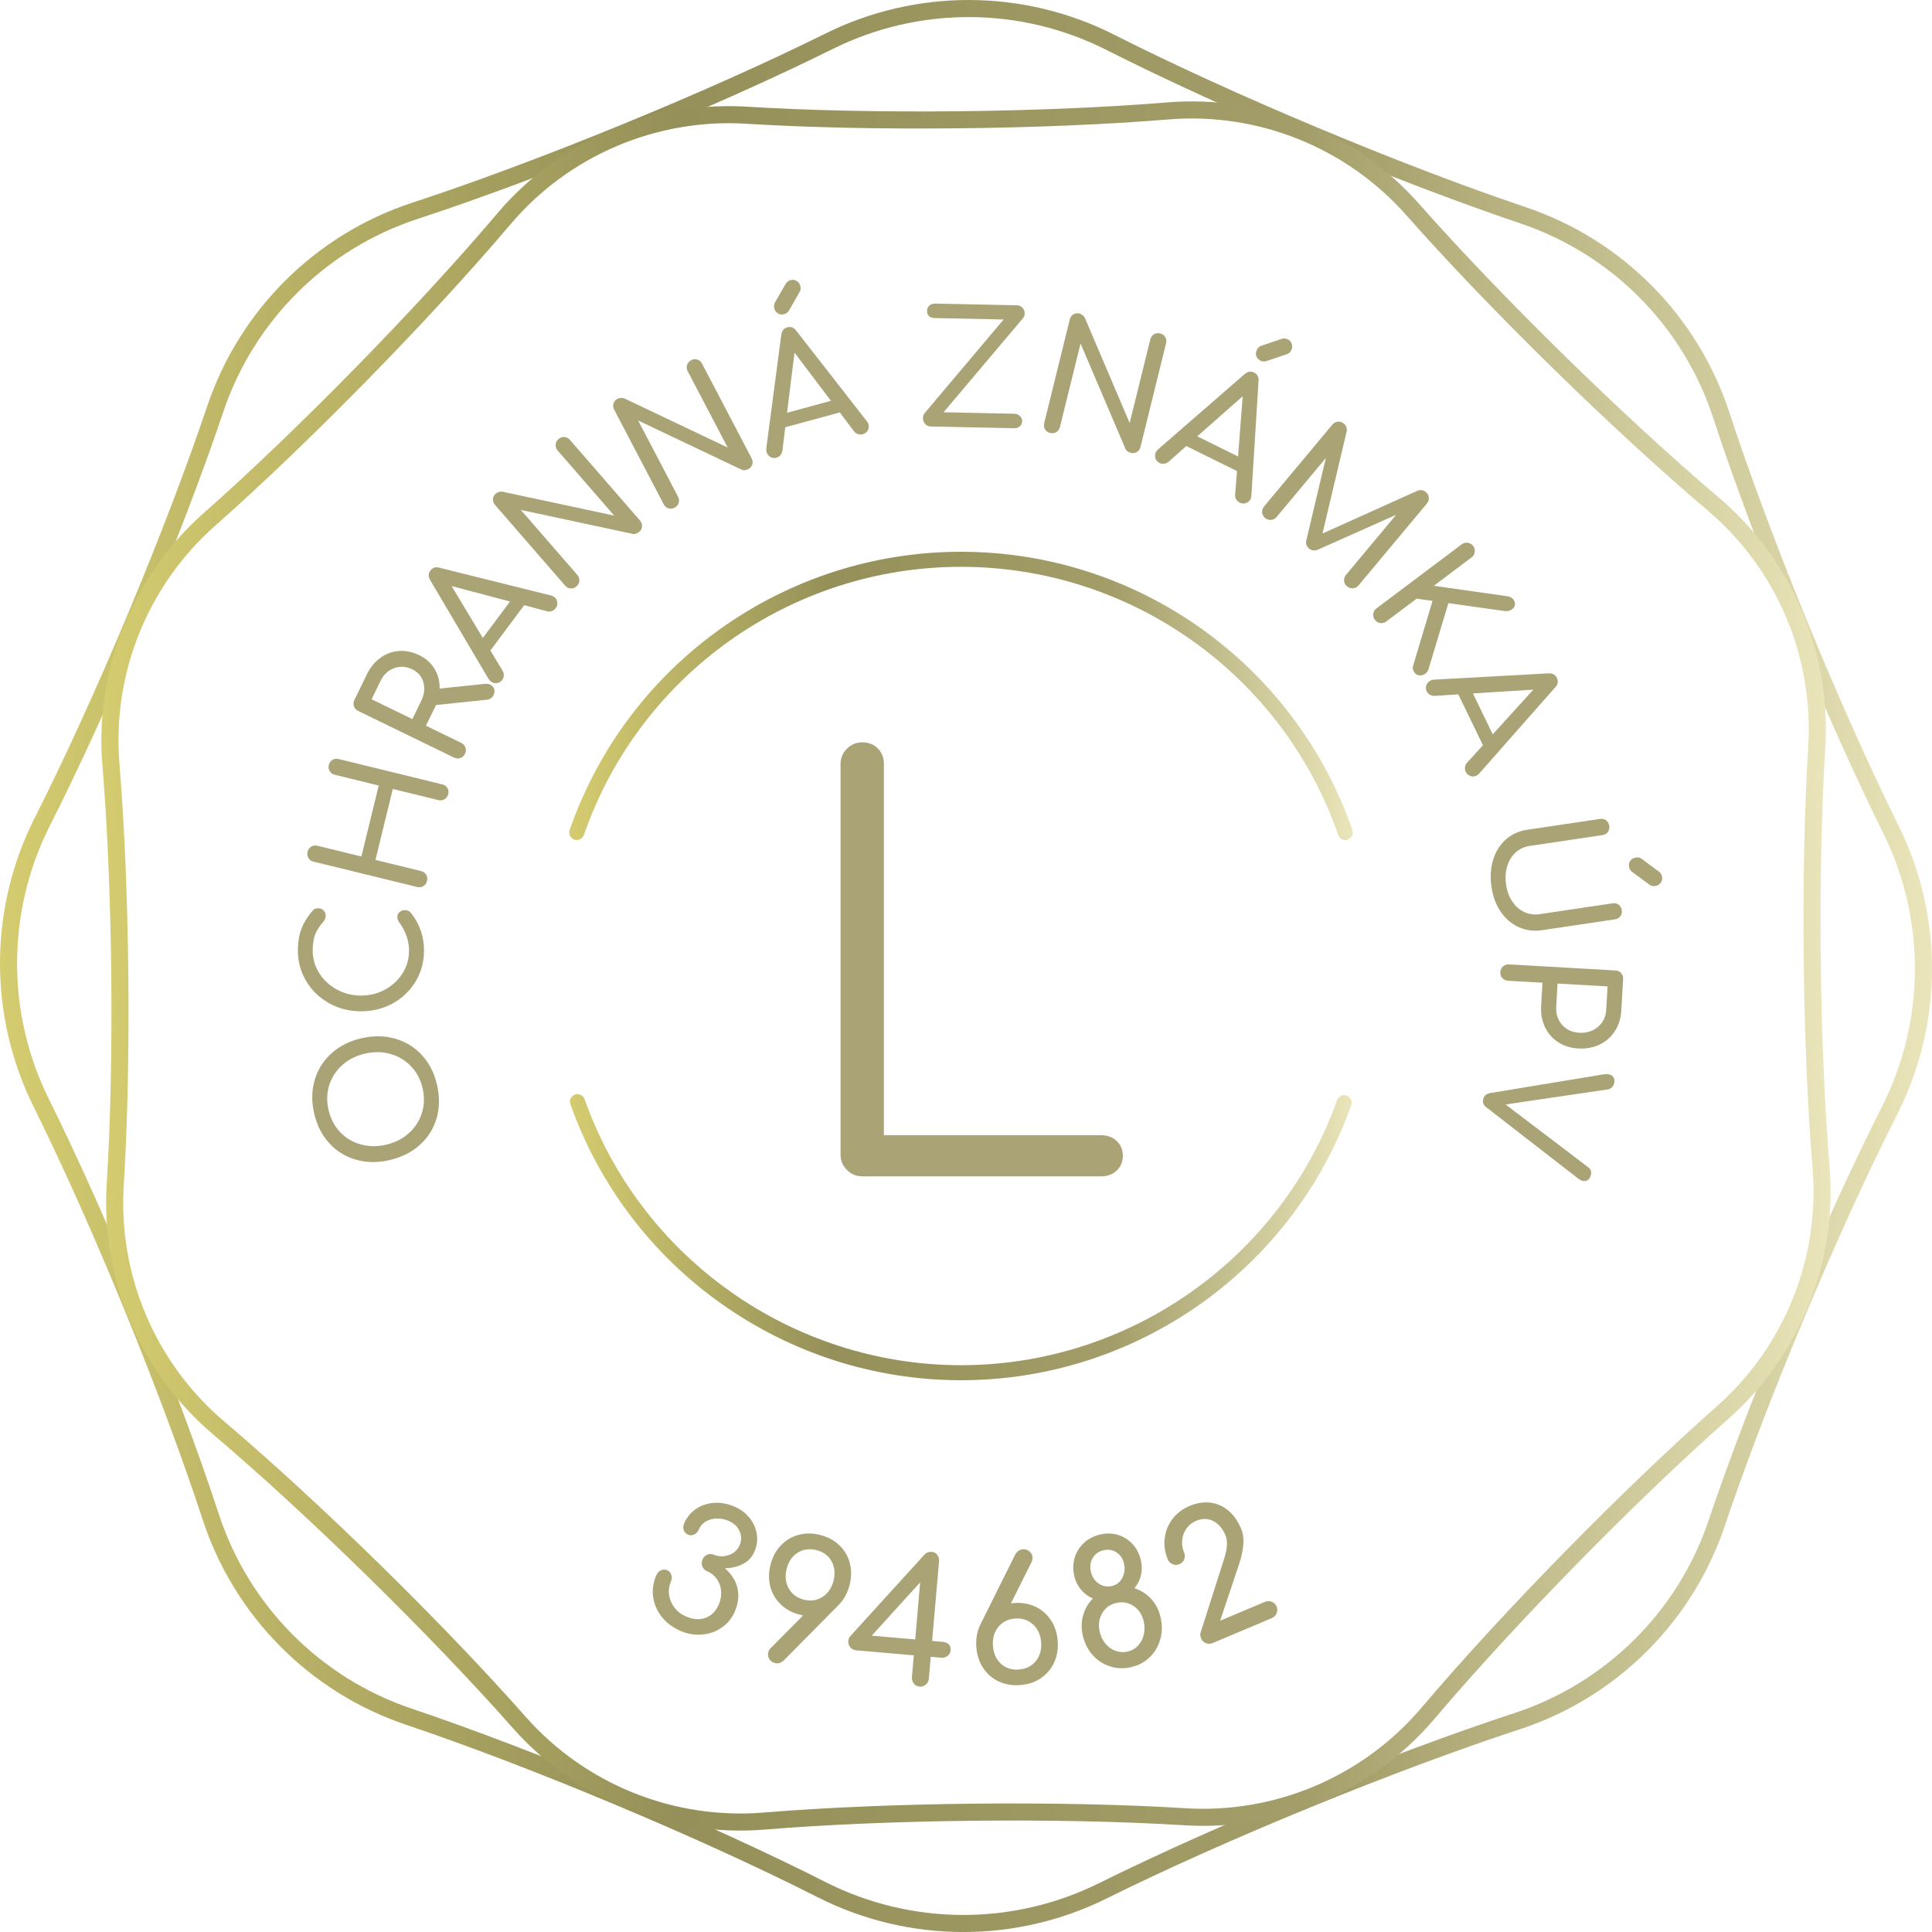
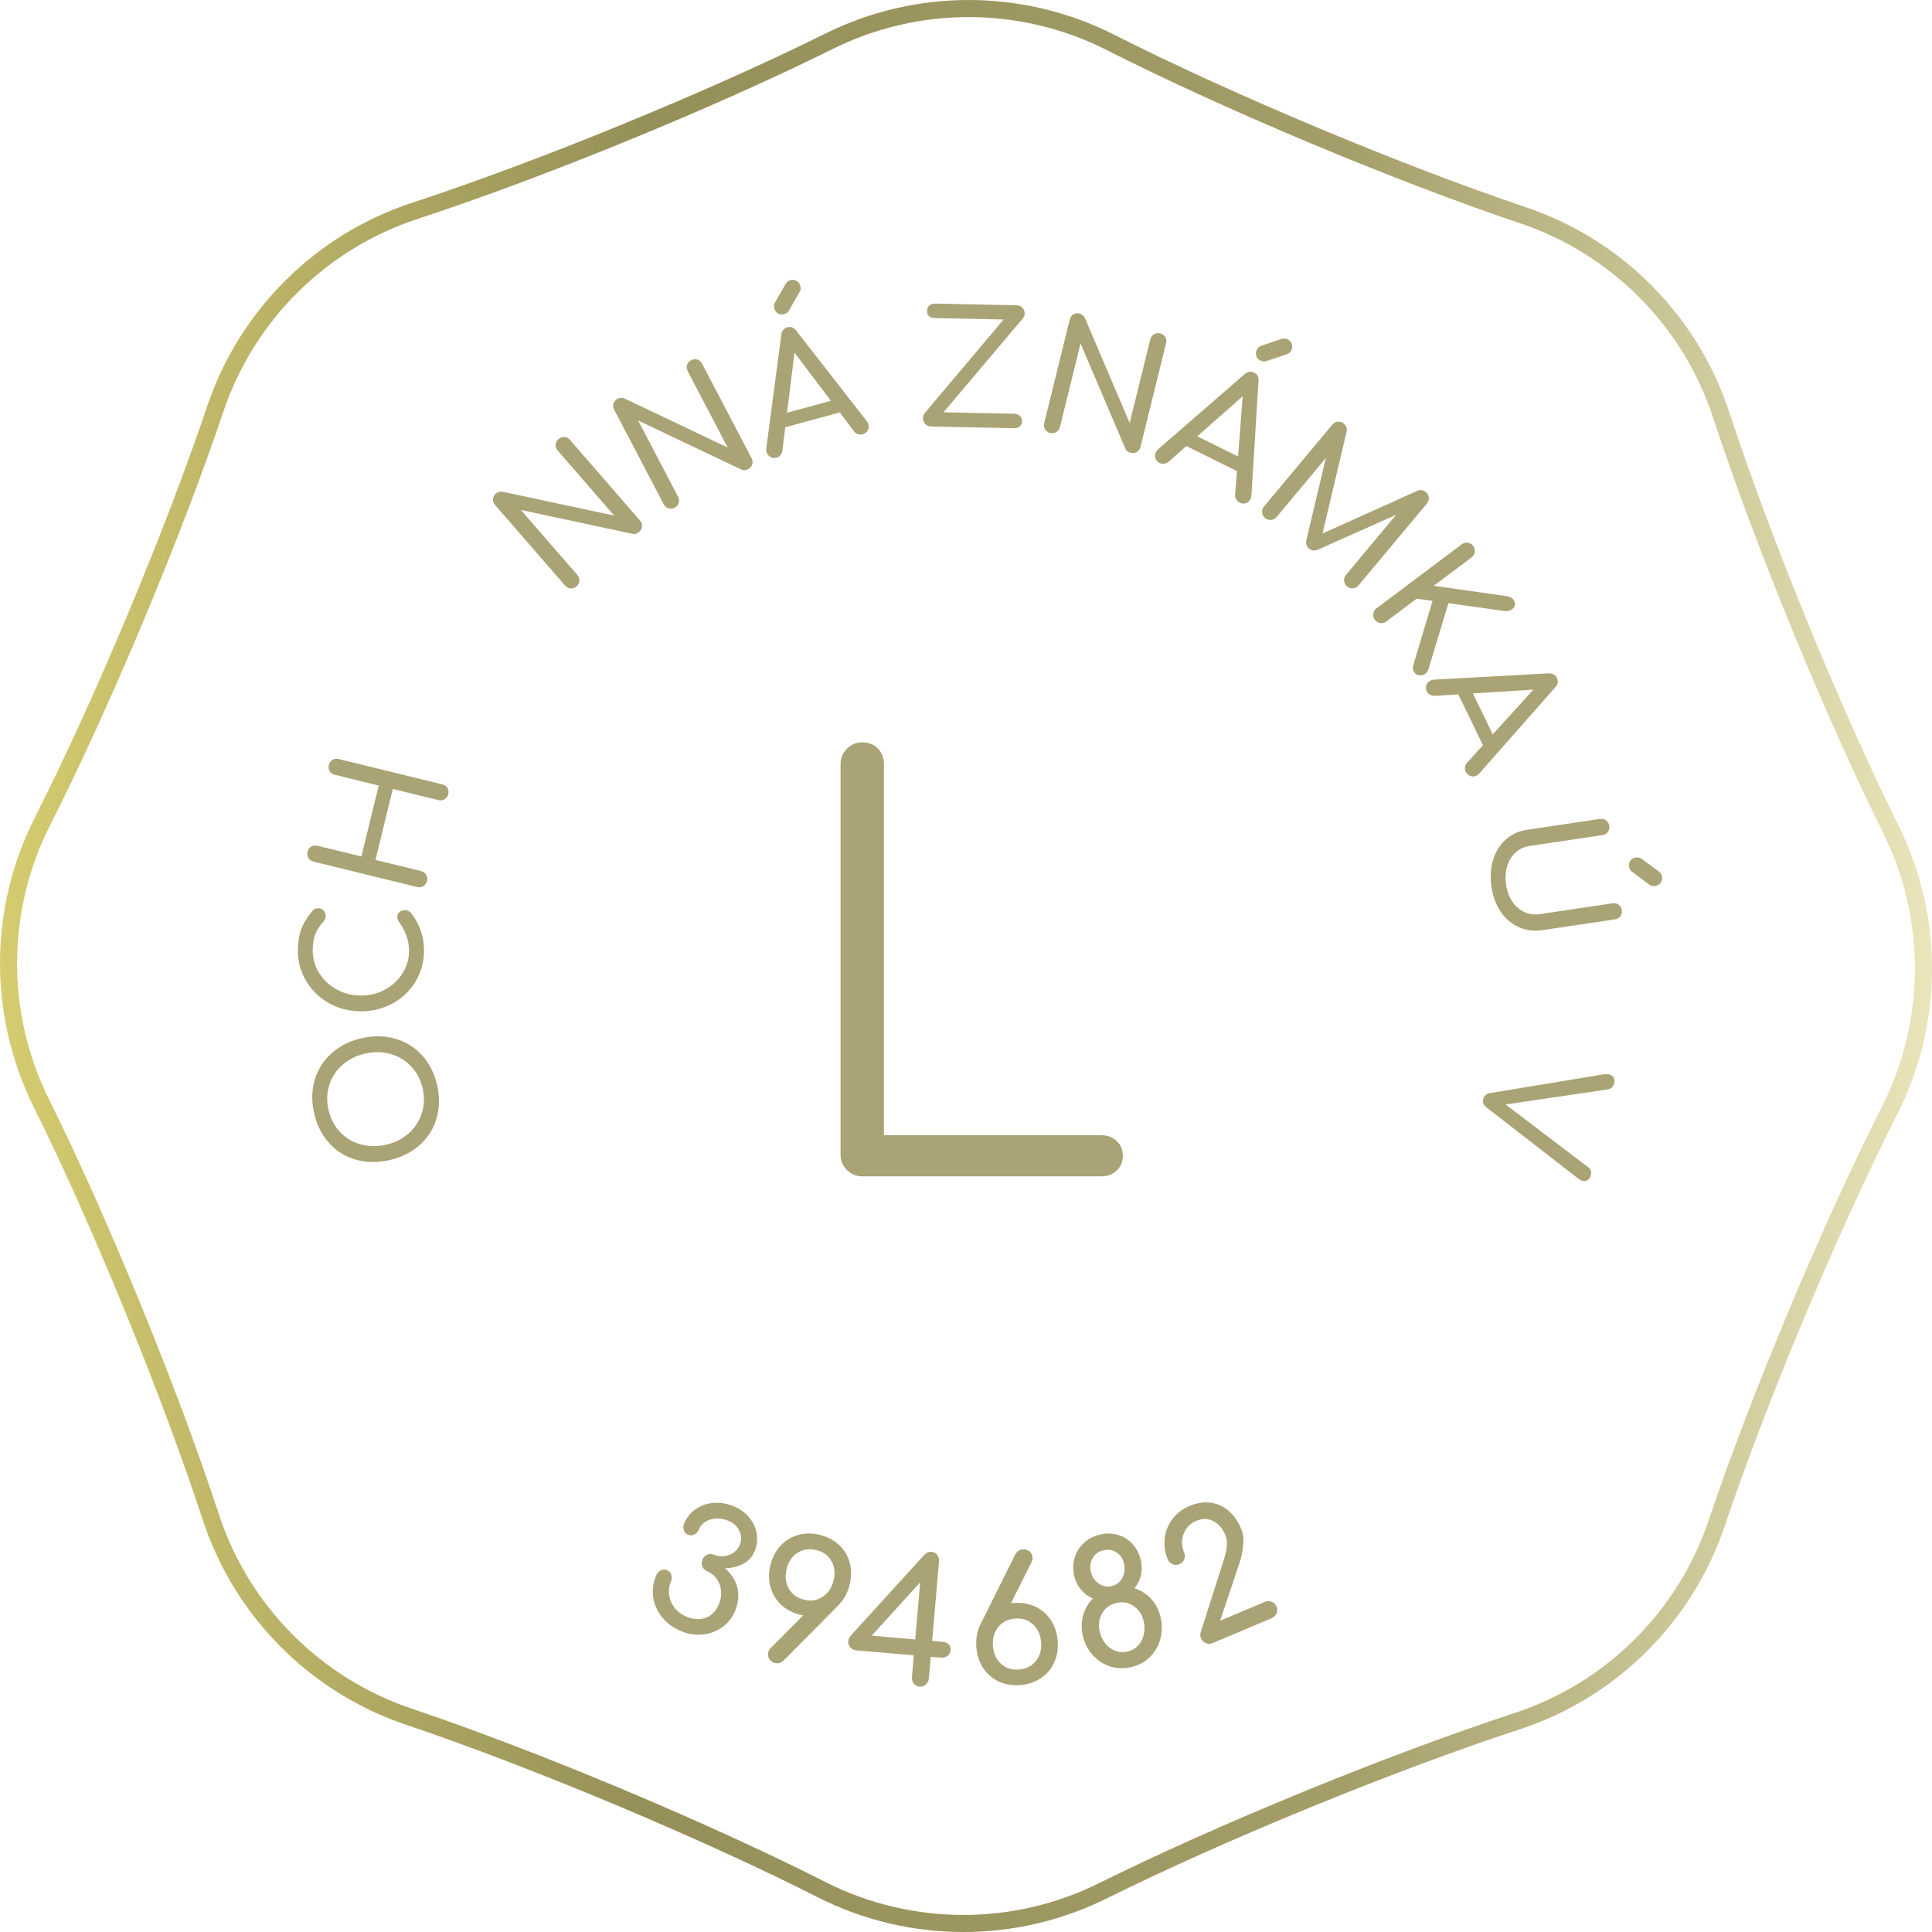
<svg xmlns="http://www.w3.org/2000/svg" xmlns:xlink="http://www.w3.org/1999/xlink" id="Vrstva_2" viewBox="0 0 179.046 179.046">
  <defs>
    <style>.cls-1{stroke:url(#Nepojmenovaný_přechod_4-2);}.cls-1,.cls-2{fill:none;stroke-linecap:round;stroke-linejoin:round;stroke-width:1.583px;}.cls-3{fill:url(#Nepojmenovaný_přechod_4);}.cls-4{fill:#a9a375;}.cls-2{stroke:url(#Nepojmenovaný_přechod_4-3);}</style>
    <linearGradient id="Nepojmenovaný_přechod_4" x1="52.751" y1="89.523" x2="125.372" y2="89.523" gradientUnits="userSpaceOnUse">
      <stop offset="0" stop-color="#d5cc70" />
      <stop offset=".332" stop-color="#959059" />
      <stop offset=".694" stop-color="#a39e69" />
      <stop offset="1" stop-color="#eae5ba" />
    </linearGradient>
    <linearGradient id="Nepojmenovaný_přechod_4-2" x1="0" y1="89.523" x2="179.046" y2="89.523" xlink:href="#Nepojmenovaný_přechod_4" />
    <linearGradient id="Nepojmenovaný_přechod_4-3" x1="9.397" y1="89.523" x2="169.648" y2="89.523" xlink:href="#Nepojmenovaný_přechod_4" />
  </defs>
  <g id="Vrstva_1-2">
    <g>
      <g>
        <path class="cls-4" d="m61.345,149.86c-.444-.556-.715-1.17-.812-1.846s-.003-1.348.282-2.018c.092-.217.233-.372.424-.465s.385-.098.582-.014c.197.083.328.227.394.429.065.202.052.412-.041.628-.172.404-.227.819-.164,1.248.062.428.23.819.504,1.174.274.355.627.625,1.061.809.66.281,1.264.323,1.813.126.549-.197.959-.616,1.232-1.256.172-.404.241-.813.208-1.229-.033-.415-.164-.785-.392-1.109s-.53-.566-.904-.725c-.217-.092-.365-.242-.445-.451s-.074-.421.018-.638c.092-.216.24-.366.444-.448.203-.082.414-.077.63.015.276.117.575.16.896.128s.616-.136.884-.313c.267-.177.463-.414.589-.709.184-.434.182-.865-.008-1.295-.19-.43-.531-.749-1.023-.958-.375-.159-.748-.231-1.121-.215-.373.016-.704.108-.99.277-.287.169-.496.406-.625.711-.096.227-.241.389-.434.487-.193.099-.388.105-.585.022-.197-.084-.329-.225-.396-.422-.067-.197-.055-.404.038-.621.239-.562.603-1.008,1.093-1.341.49-.332,1.047-.52,1.67-.563.623-.043,1.25.069,1.881.337.571.243,1.04.591,1.406,1.043.366.452.592.953.679,1.501.086.549.017,1.089-.209,1.621-.226.532-.59.921-1.09,1.168-.5.247-1.05.377-1.649.39.64.575,1.03,1.203,1.17,1.885.14.682.058,1.383-.248,2.102-.268.63-.674,1.133-1.217,1.506-.543.375-1.149.59-1.82.648s-1.326-.049-1.966-.321c-.729-.31-1.315-.743-1.76-1.298Z" />
        <path class="cls-4" d="m77.633,148.829l-4.98,5.032c-.258.246-.533.333-.824.262-.239-.058-.418-.185-.536-.378-.118-.194-.15-.4-.097-.619.038-.156.114-.286.228-.391l3.001-3.02-.265-.065c-.708-.172-1.3-.485-1.779-.938-.479-.453-.806-.998-.981-1.636s-.175-1.315,0-2.033c.172-.707.483-1.303.932-1.789.449-.486.991-.819,1.625-1,.633-.181,1.304-.186,2.011-.013.718.175,1.316.489,1.795.942.479.453.806.999.981,1.636s.176,1.31.003,2.017c-.195.801-.567,1.465-1.114,1.993Zm-4.533-1.61c.3.531.773.875,1.418,1.032.634.155,1.207.066,1.718-.267.511-.332.849-.836,1.014-1.513.165-.676.099-1.276-.197-1.8-.296-.524-.767-.865-1.412-1.022-.645-.157-1.222-.072-1.732.255-.51.328-.847.83-1.012,1.505-.165.676-.098,1.279.203,1.81Z" />
        <path class="cls-4" d="m87.92,152.381c.139.131.198.324.176.58-.018.203-.113.369-.285.499-.173.13-.371.186-.595.166l-.96-.083-.175,2.016c-.02.224-.114.409-.282.556-.168.147-.365.21-.589.191-.213-.019-.388-.114-.523-.287-.135-.173-.193-.372-.174-.596l.175-2.016-5.327-.462c-.246-.021-.436-.118-.571-.292-.136-.173-.194-.366-.175-.579.016-.181.083-.336.202-.466l6.824-7.498c.202-.219.436-.317.703-.294.224.02.398.115.523.287.125.172.177.375.156.61l-.639,7.358.96.083c.245.021.437.097.576.227Zm-7.135-.797l4.031.35.46-5.295-4.491,4.945Z" />
        <path class="cls-4" d="m95.943,148.892c.596.281,1.078.696,1.443,1.248.366.551.577,1.195.635,1.931.058.726-.051,1.389-.326,1.991-.274.602-.685,1.087-1.23,1.458s-1.181.584-1.906.642c-.736.058-1.403-.053-2-.333-.597-.281-1.078-.696-1.443-1.248-.366-.551-.577-1.189-.634-1.915-.064-.821.08-1.568.436-2.241l3.157-6.337c.168-.314.402-.483.701-.506.246-.02.455.044.627.192.172.147.268.333.286.558.012.16-.019.308-.094.442l-1.906,3.807.272-.021c.726-.058,1.387.054,1.983.334Zm.052,5.046c.381-.47.545-1.052.49-1.746s-.308-1.246-.759-1.656c-.451-.41-1.007-.589-1.669-.537-.651.051-1.167.315-1.548.791s-.545,1.061-.49,1.754c.055.694.305,1.243.75,1.648.445.405.999.582,1.66.529s1.184-.313,1.565-.784Z" />
        <path class="cls-4" d="m106.667,148.161c.424.454.715,1.008.874,1.664.171.708.171,1.388,0,2.041-.172.653-.491,1.212-.957,1.678s-1.037.78-1.712.944c-.677.164-1.33.149-1.961-.045-.631-.194-1.171-.537-1.621-1.028-.449-.492-.76-1.091-.931-1.798-.159-.655-.155-1.287.012-1.895.167-.608.471-1.136.913-1.584-.43-.182-.795-.452-1.096-.808-.301-.357-.51-.774-.626-1.253-.141-.583-.134-1.143.022-1.682s.438-1.001.845-1.386.908-.65,1.501-.793c.572-.139,1.122-.131,1.649.021.527.153.98.432,1.359.835.378.404.639.897.78,1.479.119.489.125.961.021,1.416s-.306.862-.604,1.221c.598.196,1.109.521,1.533.975Zm-4.833-1.398c.375.251.781.323,1.217.217.437-.106.76-.363.97-.772.209-.409.256-.852.14-1.331-.111-.458-.348-.799-.711-1.025-.363-.226-.763-.286-1.2-.18-.447.108-.779.352-.996.729-.217.378-.268.806-.151,1.284.113.468.357.828.732,1.078Zm3.2,2.058c-.484-.317-1.018-.406-1.601-.265-.593.144-1.031.473-1.314.988s-.347,1.089-.193,1.724c.101.417.282.777.543,1.083.261.306.573.522.934.649.361.127.734.145,1.119.051.385-.093.706-.281.962-.563.256-.282.43-.625.52-1.026s.083-.816-.02-1.243c-.149-.613-.466-1.079-.95-1.397Z" />
        <path class="cls-4" d="m111.748,152.275c-.205-.088-.352-.235-.439-.442-.091-.217-.097-.423-.018-.62l2.131-6.684c.322-.972.373-1.72.152-2.243-.271-.641-.652-1.084-1.145-1.33-.493-.246-1.025-.248-1.597-.006-.365.154-.66.392-.885.713s-.354.681-.39,1.079c-.035.398.026.785.184,1.16.083.197.084.4.004.608-.081.208-.229.358-.446.45-.208.087-.416.088-.626.002s-.357-.227-.44-.424c-.278-.661-.377-1.322-.296-1.983.081-.662.321-1.257.72-1.785.398-.528.928-.932,1.589-1.21.661-.278,1.301-.379,1.919-.304.619.076,1.175.321,1.668.734.494.414.891.976,1.19,1.686.183.434.248.938.193,1.513-.054.575-.179,1.153-.375,1.735l-1.767,5.275,4.143-1.747c.217-.091.431-.094.641-.009.21.085.359.232.447.439s.088.416.002.626c-.085.21-.237.361-.454.453l-5.475,2.308c-.217.091-.428.093-.634.006Z" />
      </g>
      <g>
        <path class="cls-4" d="m40.448,103.674c-.289.968-.814,1.788-1.574,2.459-.761.671-1.691,1.131-2.792,1.381-1.101.25-2.136.235-3.107-.044-.971-.278-1.796-.792-2.474-1.541-.679-.749-1.143-1.673-1.392-2.774-.248-1.091-.227-2.121.062-3.089s.812-1.79,1.566-2.465c.755-.675,1.682-1.137,2.783-1.387s2.139-.233,3.116.049,1.804.795,2.481,1.54c.678.744,1.141,1.667,1.391,2.767s.23,2.135-.06,3.103Zm-2.348-4.847c-.53-.558-1.168-.942-1.915-1.152-.746-.21-1.526-.222-2.342-.037s-1.515.533-2.098,1.044c-.582.511-.99,1.13-1.225,1.856-.234.726-.259,1.498-.074,2.313.185.816.54,1.501,1.064,2.056.525.554,1.16.937,1.906,1.146.746.21,1.527.222,2.343.037s1.515-.533,2.097-1.044c.583-.511.993-1.133,1.23-1.865.238-.732.266-1.501.083-2.308-.183-.806-.54-1.489-1.07-2.047Z" />
        <path class="cls-4" d="m38.474,91.024c-.529.853-1.245,1.52-2.148,2.001-.903.481-1.894.713-2.974.696-1.07-.017-2.046-.281-2.928-.792-.882-.511-1.576-1.2-2.083-2.07-.506-.869-.751-1.824-.734-2.865.012-.739.12-1.377.323-1.914.204-.537.534-1.078.99-1.625.089-.115.181-.191.273-.229.093-.037.203-.055.33-.053.194.003.354.077.478.219.124.144.185.308.182.492s-.069.354-.198.507c-.347.394-.599.778-.756,1.155-.157.377-.24.867-.25,1.47-.012.759.176,1.46.564,2.104.389.644.923,1.158,1.603,1.544.679.385,1.423.585,2.23.598.817.013,1.569-.162,2.256-.525s1.235-.861,1.644-1.491.62-1.325.632-2.084c.015-.934-.291-1.834-.919-2.7-.114-.167-.169-.329-.167-.484.003-.185.071-.336.204-.456s.307-.178.521-.174c.204.003.383.084.536.242.829,1.064,1.233,2.263,1.211,3.595-.017,1.041-.29,1.987-.82,2.84Z" />
        <path class="cls-4" d="m39.235,82.116c-.177.107-.369.135-.577.084l-9.596-2.346c-.217-.053-.377-.167-.479-.342-.102-.175-.128-.367-.077-.575.053-.217.165-.378.335-.481s.364-.129.582-.076l4.068.995,1.607-6.577-4.068-.994c-.217-.053-.377-.167-.479-.343s-.128-.367-.078-.575c.051-.208.162-.363.332-.467.171-.104.365-.129.582-.076l9.596,2.346c.218.053.378.165.481.335s.13.36.079.567c-.051.208-.165.365-.341.473-.176.107-.369.135-.576.084l-4.224-1.033-1.608,6.577,4.224,1.032c.208.051.366.162.474.334.108.171.136.366.083.583-.051.208-.165.365-.341.472Z" />
-         <path class="cls-4" d="m45.443,63.457c.175.085.292.216.353.391.061.176.042.364-.056.565-.124.253-.329.397-.615.431l-4.72.495-.115.236-.817,1.68,3.267,1.589c.192.094.323.236.393.427.07.19.056.387-.042.587-.094.193-.238.323-.433.39-.195.067-.389.054-.581-.04l-8.883-4.322c-.201-.098-.333-.243-.396-.437-.063-.192-.048-.385.046-.578l1.149-2.362c.314-.647.732-1.161,1.252-1.541.52-.379,1.094-.592,1.722-.638.628-.046,1.257.084,1.887.391.621.302,1.096.728,1.423,1.276.328.549.482,1.154.463,1.816l4.205-.437c.183-.02.348.007.497.079Zm-6.412,1.505c.29-.595.359-1.167.21-1.715-.149-.548-.491-.953-1.024-1.212-.578-.281-1.144-.318-1.698-.112-.555.207-.977.607-1.266,1.202l-.817,1.679,3.779,1.839.817-1.68Z" />
-         <path class="cls-4" d="m51.353,55.316c.164.122.26.285.29.489s-.019.392-.147.564c-.087.117-.203.203-.348.259-.145.056-.293.063-.445.023l-2.126-.566-3.131,4.2,1.141,1.888c.076.142.11.289.101.439-.009.151-.058.285-.145.402-.128.171-.294.269-.5.292s-.39-.027-.553-.149c-.078-.058-.153-.145-.226-.259l-5.399-9.139c-.186-.32-.18-.613.018-.878.209-.281.488-.37.836-.268l10.333,2.571c.131.037.231.081.301.133Zm-6.608,3.81l2.521-3.381-5.412-1.432,2.892,4.812Z" />
        <path class="cls-4" d="m52.881,54.533c-.199-.014-.372-.105-.519-.274l-6.479-7.457c-.147-.169-.213-.353-.199-.552.014-.199.102-.369.263-.509.081-.07.179-.12.295-.15.116-.03.225-.038.328-.023l10.353,2.216-5.235-6.025c-.146-.169-.211-.354-.193-.557s.107-.374.269-.514c.162-.141.342-.204.541-.19.199.014.372.105.519.274l6.479,7.457c.146.169.213.353.199.552-.014.199-.102.369-.264.509-.081.07-.178.125-.291.166-.113.041-.221.047-.322.019l-10.353-2.216,5.225,6.014c.141.162.205.344.194.546s-.101.377-.27.524c-.162.141-.342.204-.541.19Z" />
        <path class="cls-4" d="m61.946,47.111c-.19-.06-.337-.188-.441-.387l-4.583-8.751c-.104-.198-.126-.393-.066-.583.059-.19.184-.335.374-.435.095-.049.202-.075.321-.078s.228.015.324.053l9.562,4.545-3.703-7.071c-.104-.198-.124-.394-.06-.586.064-.192.19-.338.38-.438.189-.1.38-.119.57-.06.19.06.337.188.441.387l4.583,8.751c.104.198.126.393.066.583s-.184.335-.374.435c-.095.05-.202.081-.321.094-.12.013-.225-.006-.318-.056l-9.562-4.545,3.696,7.058c.099.189.12.382.063.576-.057.195-.185.344-.383.448-.189.1-.379.12-.57.06Z" />
        <path class="cls-4" d="m80.488,39.328c.054.197.029.385-.073.564-.103.179-.257.297-.464.353-.141.039-.285.035-.434-.011-.148-.045-.27-.13-.365-.256l-1.324-1.757-5.055,1.375-.267,2.189c-.027.159-.091.294-.191.407-.101.113-.221.189-.362.227-.207.056-.398.03-.573-.079-.176-.108-.291-.261-.344-.458-.025-.094-.031-.208-.018-.343l1.388-10.524c.052-.367.237-.593.556-.68.338-.092.612.01.824.305l6.547,8.397c.08.109.132.206.155.291Zm-8.389-10.278c-.168-.1-.281-.253-.337-.46-.053-.197-.041-.372.039-.524l1.005-1.755c.103-.179.252-.295.449-.349.207-.056.397-.032.571.071.174.104.29.259.346.466s.035.389-.063.546l-.994,1.737c-.096.167-.242.278-.439.331-.216.059-.408.038-.577-.062Zm.838,9.201l4.069-1.106-3.376-4.465-.693,5.572Z" />
        <path class="cls-4" d="m85.729,39.279c-.133-.158-.197-.34-.193-.544.004-.175.056-.325.156-.449l7.318-8.676-6.39-.134c-.233-.005-.412-.067-.536-.186-.124-.12-.179-.276-.165-.471-.005-.205.063-.371.208-.499.144-.128.327-.19.551-.186l7.527.158c.233.005.419.084.557.238.138.154.205.333.2.537-.003.156-.06.3-.169.434l-7.349,8.705,6.55.137c.214.005.39.074.528.208.138.134.206.289.202.464-.004.214-.076.38-.215.499s-.32.176-.543.171l-7.703-.162c-.224-.004-.402-.086-.535-.245Z" />
        <path class="cls-4" d="m96.847,39.787c-.104-.17-.128-.364-.075-.582l2.365-9.591c.053-.217.166-.377.336-.48.17-.103.36-.129.567-.078.104.026.201.078.292.155.091.078.161.163.208.254l4.151,9.74,1.911-7.75c.053-.217.168-.377.343-.479s.367-.127.575-.076c.208.051.363.162.467.333.103.171.128.365.074.582l-2.364,9.592c-.054.217-.166.377-.336.48-.171.103-.36.129-.568.078-.104-.026-.205-.073-.303-.143-.099-.069-.165-.153-.201-.252l-4.151-9.74-1.907,7.735c-.051.208-.163.366-.334.474-.172.108-.367.135-.584.082-.208-.051-.363-.162-.466-.333Z" />
        <path class="cls-4" d="m115.896,46.247c-.091.183-.233.308-.429.374-.195.066-.389.052-.581-.043-.13-.064-.237-.163-.318-.295-.081-.132-.115-.277-.103-.433l.172-2.194-4.696-2.32-1.651,1.463c-.125.101-.264.16-.414.178s-.29-.005-.421-.07c-.192-.095-.318-.241-.377-.438s-.044-.388.046-.571c.043-.087.114-.177.214-.269l8.013-6.962c.282-.24.571-.288.867-.141.314.155.452.414.415.775l-.661,10.627c-.013.135-.038.241-.077.32Zm-4.941-5.811l3.781,1.868.43-5.582-4.211,3.713Zm5.469-7.445c-.06-.187-.042-.376.053-.568.09-.183.216-.305.376-.367l1.916-.648c.195-.066.385-.054.568.037.192.095.319.239.38.432.062.193.045.386-.049.578s-.231.314-.409.367l-1.896.642c-.183.062-.365.047-.548-.043-.201-.099-.331-.242-.391-.429Z" />
        <path class="cls-4" d="m132.413,46.11c.019.206-.041.391-.178.555l-6.331,7.583c-.137.165-.31.254-.52.27-.209.016-.392-.042-.549-.173-.165-.137-.256-.308-.274-.514s.041-.391.178-.555l4.647-5.567-7.321,3.26c-.289.088-.538.045-.747-.13-.247-.206-.329-.471-.248-.796l1.802-7.601-4.563,5.467c-.137.164-.309.255-.514.274s-.391-.041-.555-.178c-.164-.137-.256-.309-.274-.514-.019-.206.041-.39.178-.555l6.33-7.583c.137-.165.309-.256.514-.274s.391.041.555.178c.224.187.309.435.253.744l-2.236,9.442,8.801-3.963c.294-.109.553-.07.777.117.164.137.255.309.274.514Z" />
        <path class="cls-4" d="m127.269,56.885c.026-.208.125-.376.295-.505l7.898-5.934c.171-.128.36-.177.567-.144.207.033.372.131.495.294.128.171.178.358.149.563-.029.204-.129.371-.3.499l-3.5,2.63,6.763.96c.164.023.291.059.381.106.091.048.171.118.241.211.123.164.169.326.139.489-.03.163-.115.296-.255.401-.202.152-.433.209-.691.173l-5.222-.731-1.851,6.136c-.05.16-.146.292-.286.397-.156.117-.332.17-.528.16-.197-.011-.354-.094-.47-.249-.164-.218-.204-.449-.12-.694l1.784-5.958-1.471-.209-2.812,2.112c-.171.129-.358.179-.563.149-.204-.029-.371-.129-.499-.3-.123-.163-.171-.349-.145-.557Z" />
        <path class="cls-4" d="m136.836,71.881c-.184.089-.374.1-.568.032-.195-.067-.339-.198-.433-.39-.063-.131-.087-.274-.069-.428.017-.154.079-.29.184-.406l1.482-1.626-2.285-4.714-2.201.143c-.161.002-.306-.035-.436-.113-.13-.078-.226-.183-.29-.313-.093-.193-.103-.386-.029-.578.074-.193.203-.333.387-.423.087-.042.199-.069.334-.081l10.599-.581c.37-.017.627.123.771.42.153.315.104.604-.147.866l-7.042,7.986c-.093.099-.178.167-.257.206Zm-.337-7.62l1.839,3.794,3.764-4.143-5.604.349Z" />
        <path class="cls-4" d="m138.373,79.69c.234-.768.625-1.396,1.172-1.886.547-.49,1.21-.792,1.989-.908l6.74-1.003c.221-.033.412.013.573.136s.257.291.289.503c.033.221-.01.412-.128.572-.119.16-.289.257-.51.29l-6.74,1.002c-.51.076-.946.281-1.31.615-.364.334-.622.761-.776,1.281s-.185,1.092-.091,1.717c.089.597.281,1.114.578,1.552.296.438.666.759,1.109.963s.92.269,1.43.193l6.74-1.003c.221-.033.413.013.573.136.161.124.257.291.289.503.031.211-.013.397-.131.558-.119.16-.289.257-.51.29l-6.74,1.002c-.77.115-1.489.022-2.158-.276s-1.226-.771-1.671-1.418-.734-1.413-.865-2.298c-.136-.915-.086-1.755.148-2.522Zm12.726.062c.119-.156.285-.249.497-.28.202-.03.374.003.517.1l1.625,1.204c.166.123.264.285.294.487.031.211-.015.398-.138.559-.124.161-.292.257-.503.289-.212.031-.39-.011-.535-.127l-1.608-1.192c-.155-.115-.247-.273-.277-.475-.033-.221.01-.41.13-.565Z" />
-         <path class="cls-4" d="m139.291,89.562c.154-.138.338-.2.551-.188l9.863.562c.223.013.401.096.534.25s.193.337.181.551l-.167,2.914c-.041.718-.238,1.353-.591,1.903-.353.55-.825.966-1.416,1.249-.591.283-1.251.404-1.979.362-.709-.041-1.332-.234-1.867-.582s-.942-.813-1.221-1.399c-.279-.586-.397-1.238-.356-1.957l.123-2.156-3.19-.182c-.213-.012-.389-.093-.527-.242s-.2-.335-.188-.559c.012-.214.096-.389.25-.526Zm4.931,3.745c-.038.661.143,1.216.541,1.668.398.451.927.696,1.588.733.689.04,1.27-.142,1.741-.543.471-.402.726-.933.763-1.594l.123-2.156-4.633-.264-.123,2.156Z" />
        <path class="cls-4" d="m147.127,109.366c-.143.089-.305.111-.483.065-.113-.029-.229-.088-.346-.178l-8.54-6.625c-.28-.202-.379-.463-.298-.783.077-.302.289-.484.636-.546l10.528-1.737c.217-.025.392-.021.524.013.188.048.322.144.4.29.078.146.091.322.039.529-.083.33-.288.519-.611.568l-9.447,1.395,7.623,5.79c.153.109.247.223.282.343.035.119.031.264-.012.434-.053.207-.15.355-.293.445Z" />
      </g>
-       <path class="cls-3" d="m125.23,102.419c.129-.363-.06-.762-.423-.891-.365-.13-.762.06-.891.423-5.24,14.693-19.247,24.566-34.855,24.566s-29.668-9.907-34.885-24.652c-.128-.364-.528-.553-.89-.425-.363.128-.553.527-.425.89,5.413,15.301,19.961,25.582,36.2,25.582s30.731-10.244,36.168-25.492Zm-.326-24.609c.364-.126.556-.524.43-.888-5.357-15.424-19.934-25.788-36.272-25.788s-30.914,10.363-36.271,25.787c-.126.364.066.761.43.888.363.126.761-.067.888-.43,5.163-14.864,19.21-24.85,34.954-24.85s29.792,9.987,34.955,24.851c.1.288.37.469.659.469.076,0,.153-.012.229-.039Z" />
      <path class="cls-4" d="m78.489,108.423c-.395-.394-.592-.867-.592-1.416v-36.205c0-.549.197-1.021.592-1.417.395-.394.867-.592,1.417-.592.583,0,1.063.189,1.442.567.377.378.566.858.566,1.442v34.402h20.137c.583,0,1.063.18,1.442.541.377.36.566.816.566,1.365s-.189,1.004-.566,1.365c-.378.36-.859.541-1.442.541h-22.145c-.55,0-1.022-.197-1.417-.592Z" />
      <g>
        <path class="cls-1" d="m76.146,175.122c-10.945-5.543-26.633-12.116-38.26-16.031-8.682-2.923-15.497-9.794-18.35-18.5-3.82-11.659-10.265-27.4-15.718-38.389-4.072-8.207-4.033-17.883.106-26.056,5.543-10.945,12.116-26.633,16.031-38.26,2.923-8.682,9.794-15.497,18.5-18.35,11.659-3.82,27.4-10.265,38.39-15.718,8.207-4.072,17.883-4.033,26.056.106,10.945,5.543,26.633,12.116,38.26,16.031,8.682,2.923,15.497,9.794,18.35,18.5,3.82,11.659,10.265,27.4,15.718,38.39,4.072,8.206,4.033,17.883-.106,26.056-5.543,10.945-12.116,26.633-16.031,38.26-2.923,8.683-9.794,15.497-18.5,18.35-11.659,3.82-27.4,10.265-38.39,15.719-8.207,4.072-17.883,4.033-26.056-.106Z" />
-         <path class="cls-2" d="m48.125,159.627c-7.633-8.64-19.05-19.826-27.845-27.281-6.567-5.567-10.132-13.932-9.601-22.525.712-11.507.548-27.49-.399-38.98-.707-8.58,2.687-17.016,9.139-22.716,8.64-7.633,19.826-19.051,27.281-27.845,5.567-6.567,13.932-10.132,22.525-9.601,11.507.712,27.49.548,38.98-.398,8.58-.707,17.016,2.687,22.716,9.138,7.633,8.64,19.05,19.826,27.845,27.281,6.567,5.567,10.132,13.932,9.601,22.525-.712,11.507-.548,27.49.398,38.98.707,8.58-2.687,17.016-9.138,22.716-8.64,7.633-19.826,19.05-27.281,27.844-5.567,6.567-13.932,10.132-22.525,9.601-11.507-.712-27.49-.548-38.98.398-8.58.707-17.016-2.687-22.716-9.138Z" />
+         <path class="cls-2" d="m48.125,159.627Z" />
      </g>
    </g>
  </g>
</svg>